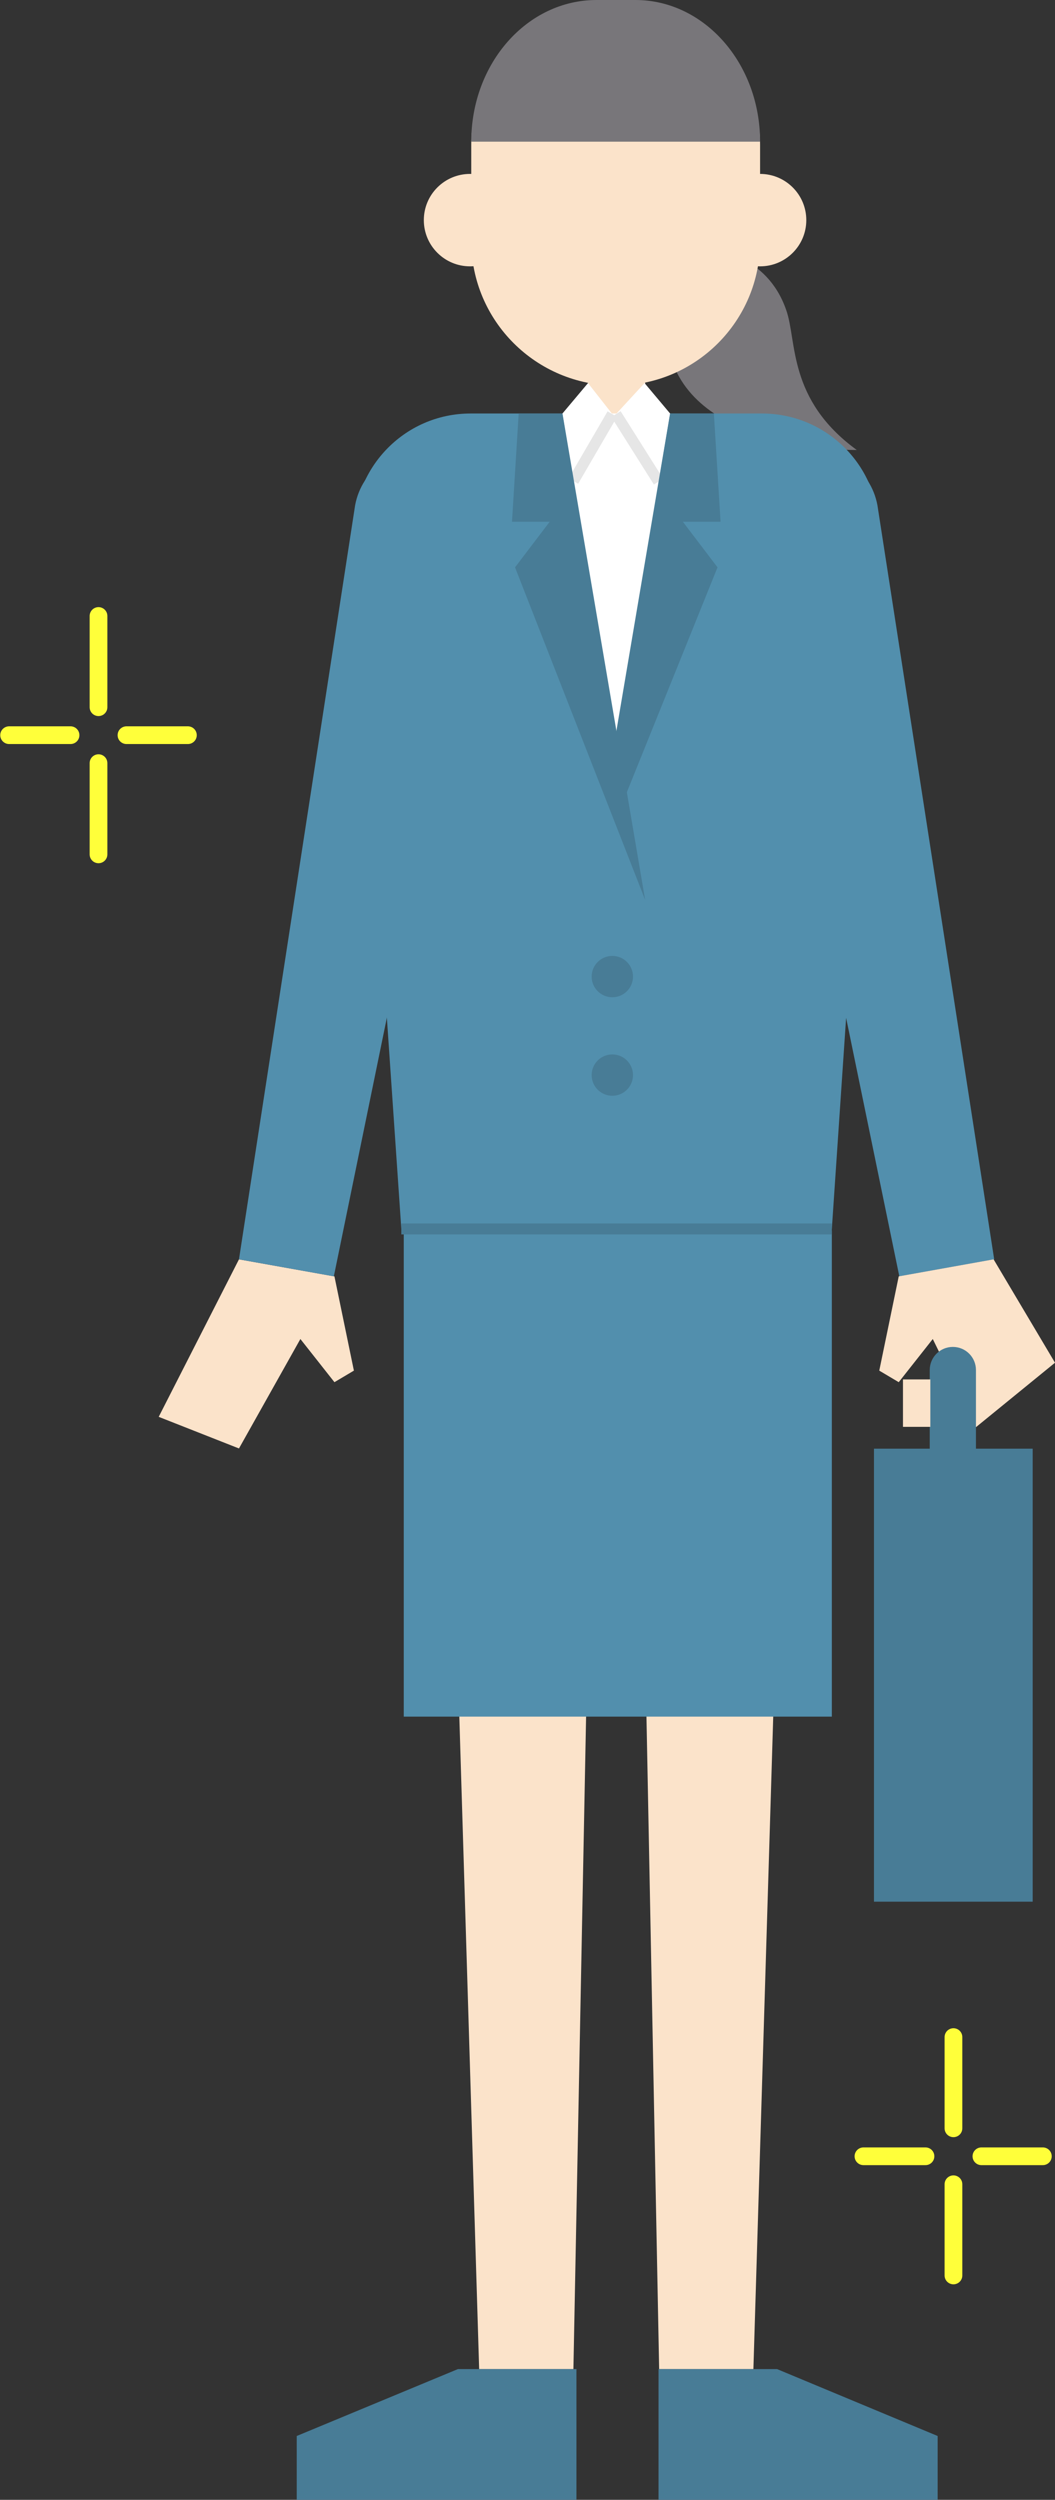
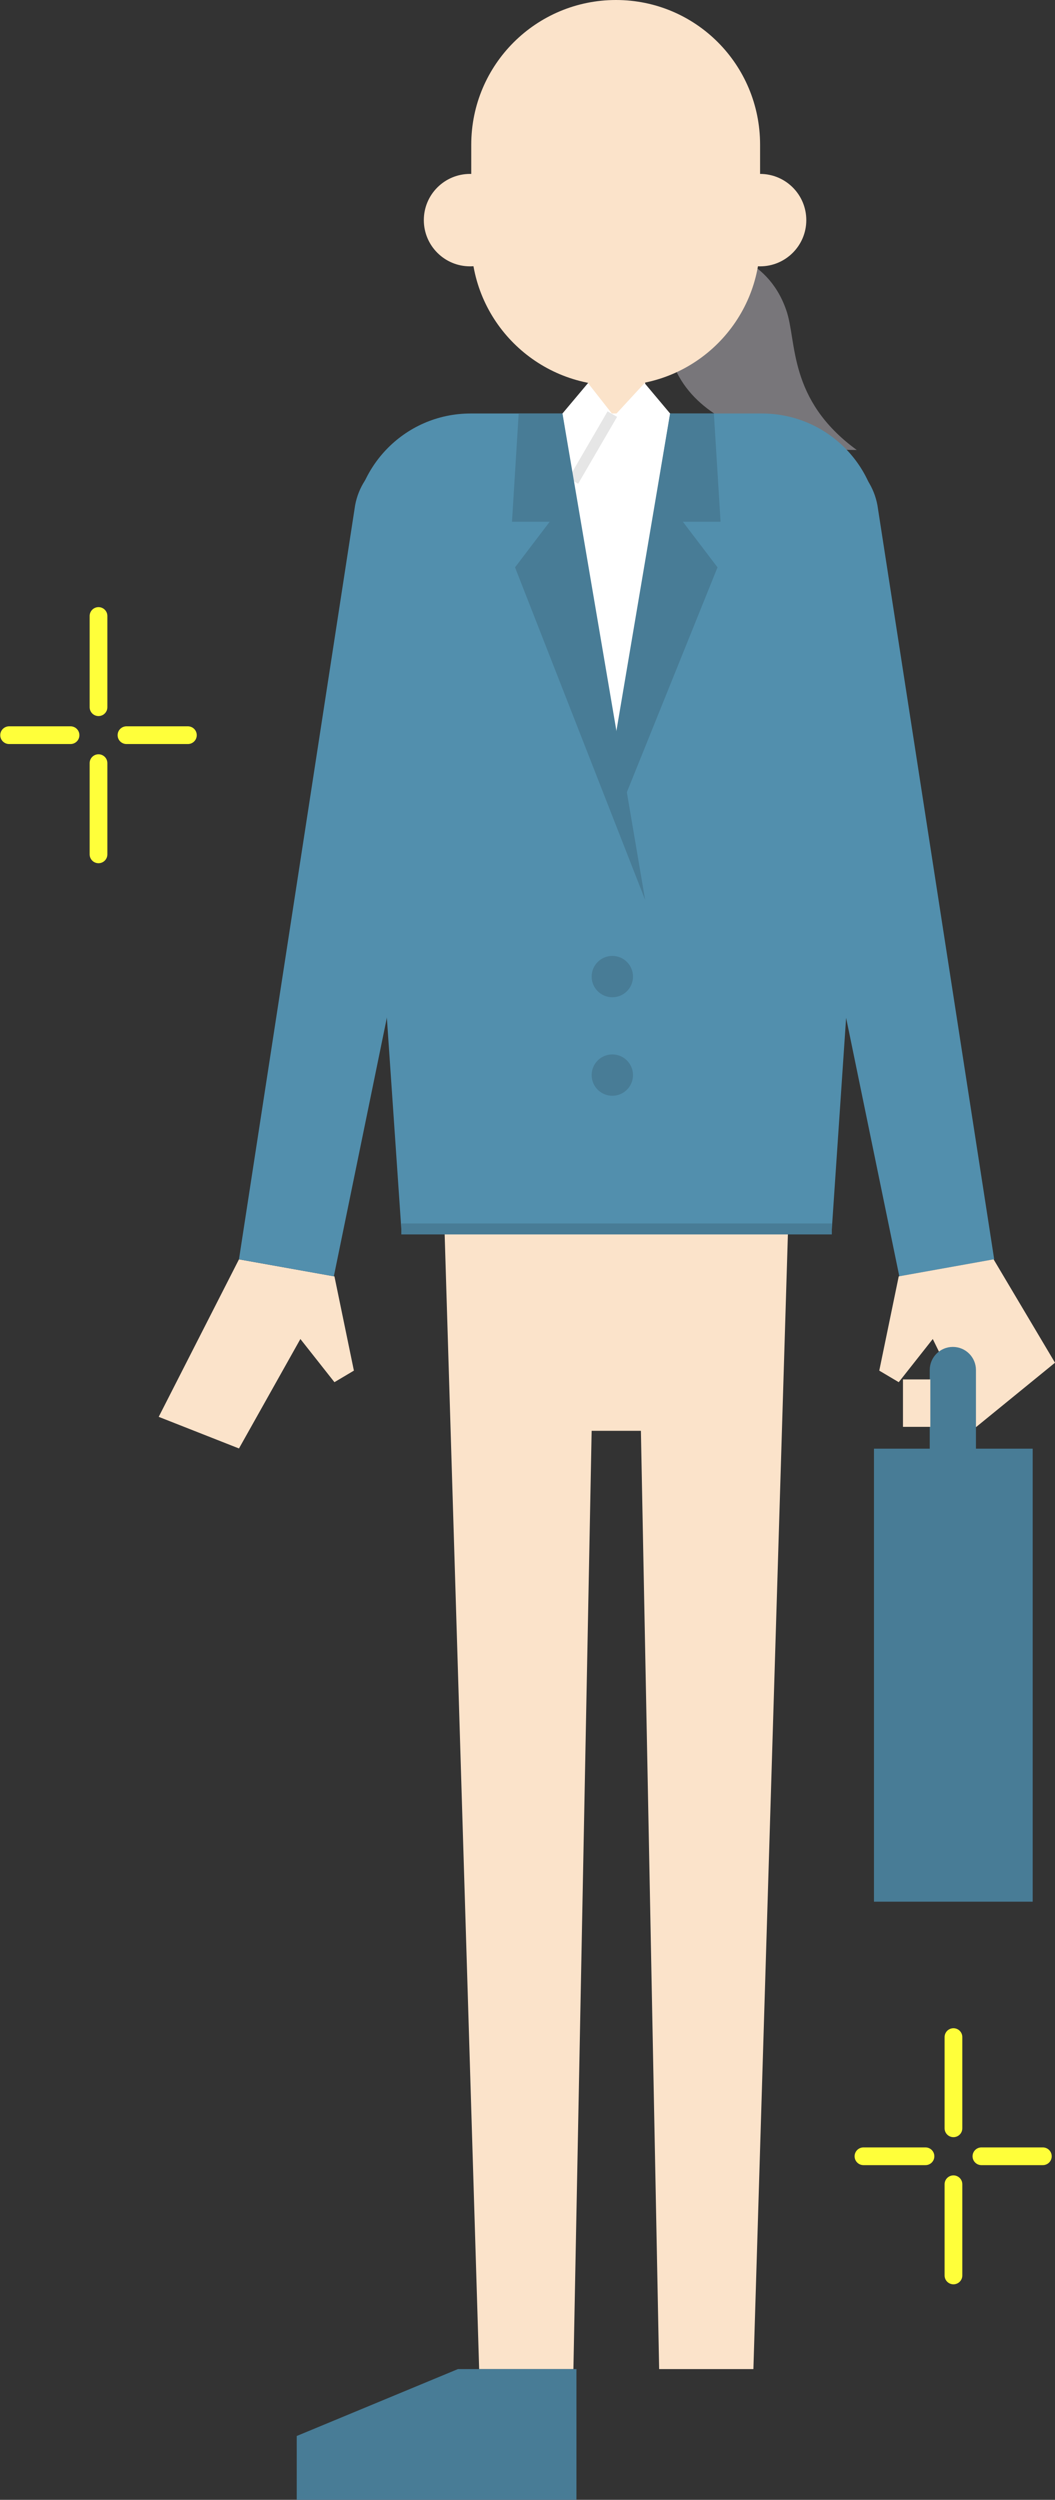
<svg xmlns="http://www.w3.org/2000/svg" version="1.1" id="レイヤー_2" x="0px" y="0px" viewBox="0 0 173.5 411.1" style="enable-background:new 0 0 173.5 411.1;" xml:space="preserve">
  <rect x="0" y="0" width="173.5" height="411.1" fill="#333333" stroke="none" />
  <style type="text/css">
	.st0{fill:#78767A;}
	.st1{fill:#528FAD;}
	.st2{fill:#FBE3CA;}
	.st3{fill:#487C96;}
	.st4{fill:none;stroke:#487C96;stroke-width:1.805;stroke-miterlimit:10;}
	.st5{fill:#FFFFFF;}
	.st6{fill:none;stroke:#E6E6E6;stroke-width:1.805;stroke-miterlimit:10;}
	.st7{fill:none;stroke:#FFFF3A;stroke-width:2.915;stroke-linecap:round;stroke-linejoin:round;stroke-miterlimit:10;}
</style>
  <g>
    <g>
      <g>
        <path class="st0" d="M117.2,41.1c0,0,8.9,0.6,12.1,9.9c1.8,5.1,0.2,14.7,11.6,23c0,0-25.3,0.4-30.4-14.7     C105.1,43,117.2,41.1,117.2,41.1z" />
      </g>
      <path class="st1" d="M136.8,202.1H66L58.2,88.2C57.7,77.2,66.4,68,77.4,68h47.9c11,0,19.8,9.2,19.2,20.2L136.8,202.1z" />
      <polygon class="st2" points="73.1,202.1 78.8,389.6 94.3,389.6 97.3,235.3 105.4,235.3 108.4,389.6 123.9,389.6 129.6,202.1   " />
      <polygon class="st3" points="75.3,389.6 48.8,400.6 48.8,411.1 75.3,411.1 94.8,411.1 94.8,389.6   " />
-       <polygon class="st3" points="127.8,389.6 154.2,400.6 154.2,411.1 127.8,411.1 108.3,411.1 108.3,389.6   " />
      <path class="st1" d="M163.5,207.1l-15.6,2.8L122.6,87c-1.1-6,2.9-11.7,8.9-12.8h0c6-1.1,11.7,2.9,12.8,8.9L163.5,207.1z" />
      <polygon class="st2" points="55,209.9 58.2,225.4 55,227.3 49.4,220.2 39.3,238.2 26.1,233 39.3,207.1   " />
      <polygon class="st2" points="147.8,209.9 144.6,225.4 147.8,227.3 153.4,220.2 160.5,234.7 173.5,224.1 163.4,207.1   " />
      <rect x="143.7" y="238.2" transform="matrix(-1 -4.481982e-11 4.481982e-11 -1 313.529 550.934)" class="st3" width="26.1" height="74.5" />
      <path class="st3" d="M153,241.6h7.5v-16.3c0-2.1-1.7-3.8-3.8-3.8l0,0c-2.1,0-3.8,1.7-3.8,3.8V241.6z" />
      <rect x="148.5" y="226.9" transform="matrix(-1 -4.461599e-11 4.461599e-11 -1 301.498 461.546)" class="st2" width="4.5" height="7.8" />
      <path class="st1" d="M39.3,207.1l15.6,2.8L80.1,87c1.1-6-2.9-11.7-8.9-12.8h0c-6-1.1-11.7,2.9-12.8,8.9L39.3,207.1z" />
      <g>
        <path class="st2" d="M101.3,63.4L101.3,63.4c-13.1,0-23.8-10.6-23.8-23.8V23.8C77.5,10.6,88.2,0,101.3,0h0     C114.4,0,125,10.6,125,23.8v15.9C125,52.8,114.4,63.4,101.3,63.4z" />
      </g>
-       <path class="st0" d="M125,23.3C125,10.4,115.8,0,104.5,0h-6.4C86.7,0,77.5,10.4,77.5,23.3H125z" />
      <rect x="96.7" y="61.2" class="st2" width="9.4" height="7" />
      <circle class="st2" cx="77.3" cy="36.2" r="7.6" />
      <circle class="st2" cx="125" cy="36.2" r="7.6" />
-       <rect x="66.4" y="202.4" class="st1" width="70.4" height="79.9" />
    </g>
    <line class="st4" x1="136.8" y1="202.1" x2="66" y2="202.1" />
    <g>
      <polygon class="st5" points="92.5,68 101.3,121.9 110.2,68   " />
    </g>
    <polygon class="st5" points="92.5,68 96.7,63 100.7,68.1 94.3,79.1  " />
    <polygon class="st5" points="110.2,68 106,63 101.3,68.1 108.3,79.2  " />
    <circle class="st3" cx="100.7" cy="160.6" r="3.4" />
    <circle class="st3" cx="100.7" cy="176.8" r="3.4" />
    <line class="st6" x1="100.7" y1="68.1" x2="94.3" y2="79.1" />
-     <line class="st6" x1="101.3" y1="68.1" x2="108.3" y2="79.2" />
    <polygon class="st3" points="92.5,68 85.3,68 84.2,85.8 90.4,85.8 84.7,93.3 106.1,148  " />
    <polyline class="st3" points="101.2,121.2 110.2,68 117.4,68 118.5,85.8 112.3,85.8 118,93.3 102.8,131 101.2,121.2  " />
  </g>
  <g>
    <line class="st7" x1="142" y1="354.6" x2="152.2" y2="354.6" />
    <line class="st7" x1="161.4" y1="354.6" x2="171.5" y2="354.6" />
    <line class="st7" x1="156.8" y1="335" x2="156.8" y2="350" />
    <line class="st7" x1="156.8" y1="359.2" x2="156.8" y2="374.2" />
  </g>
  <g>
    <line class="st7" x1="1.5" y1="120.9" x2="11.6" y2="120.9" />
    <line class="st7" x1="20.8" y1="120.9" x2="30.9" y2="120.9" />
    <line class="st7" x1="16.2" y1="101.3" x2="16.2" y2="116.3" />
    <line class="st7" x1="16.2" y1="125.5" x2="16.2" y2="140.5" />
  </g>
</svg>